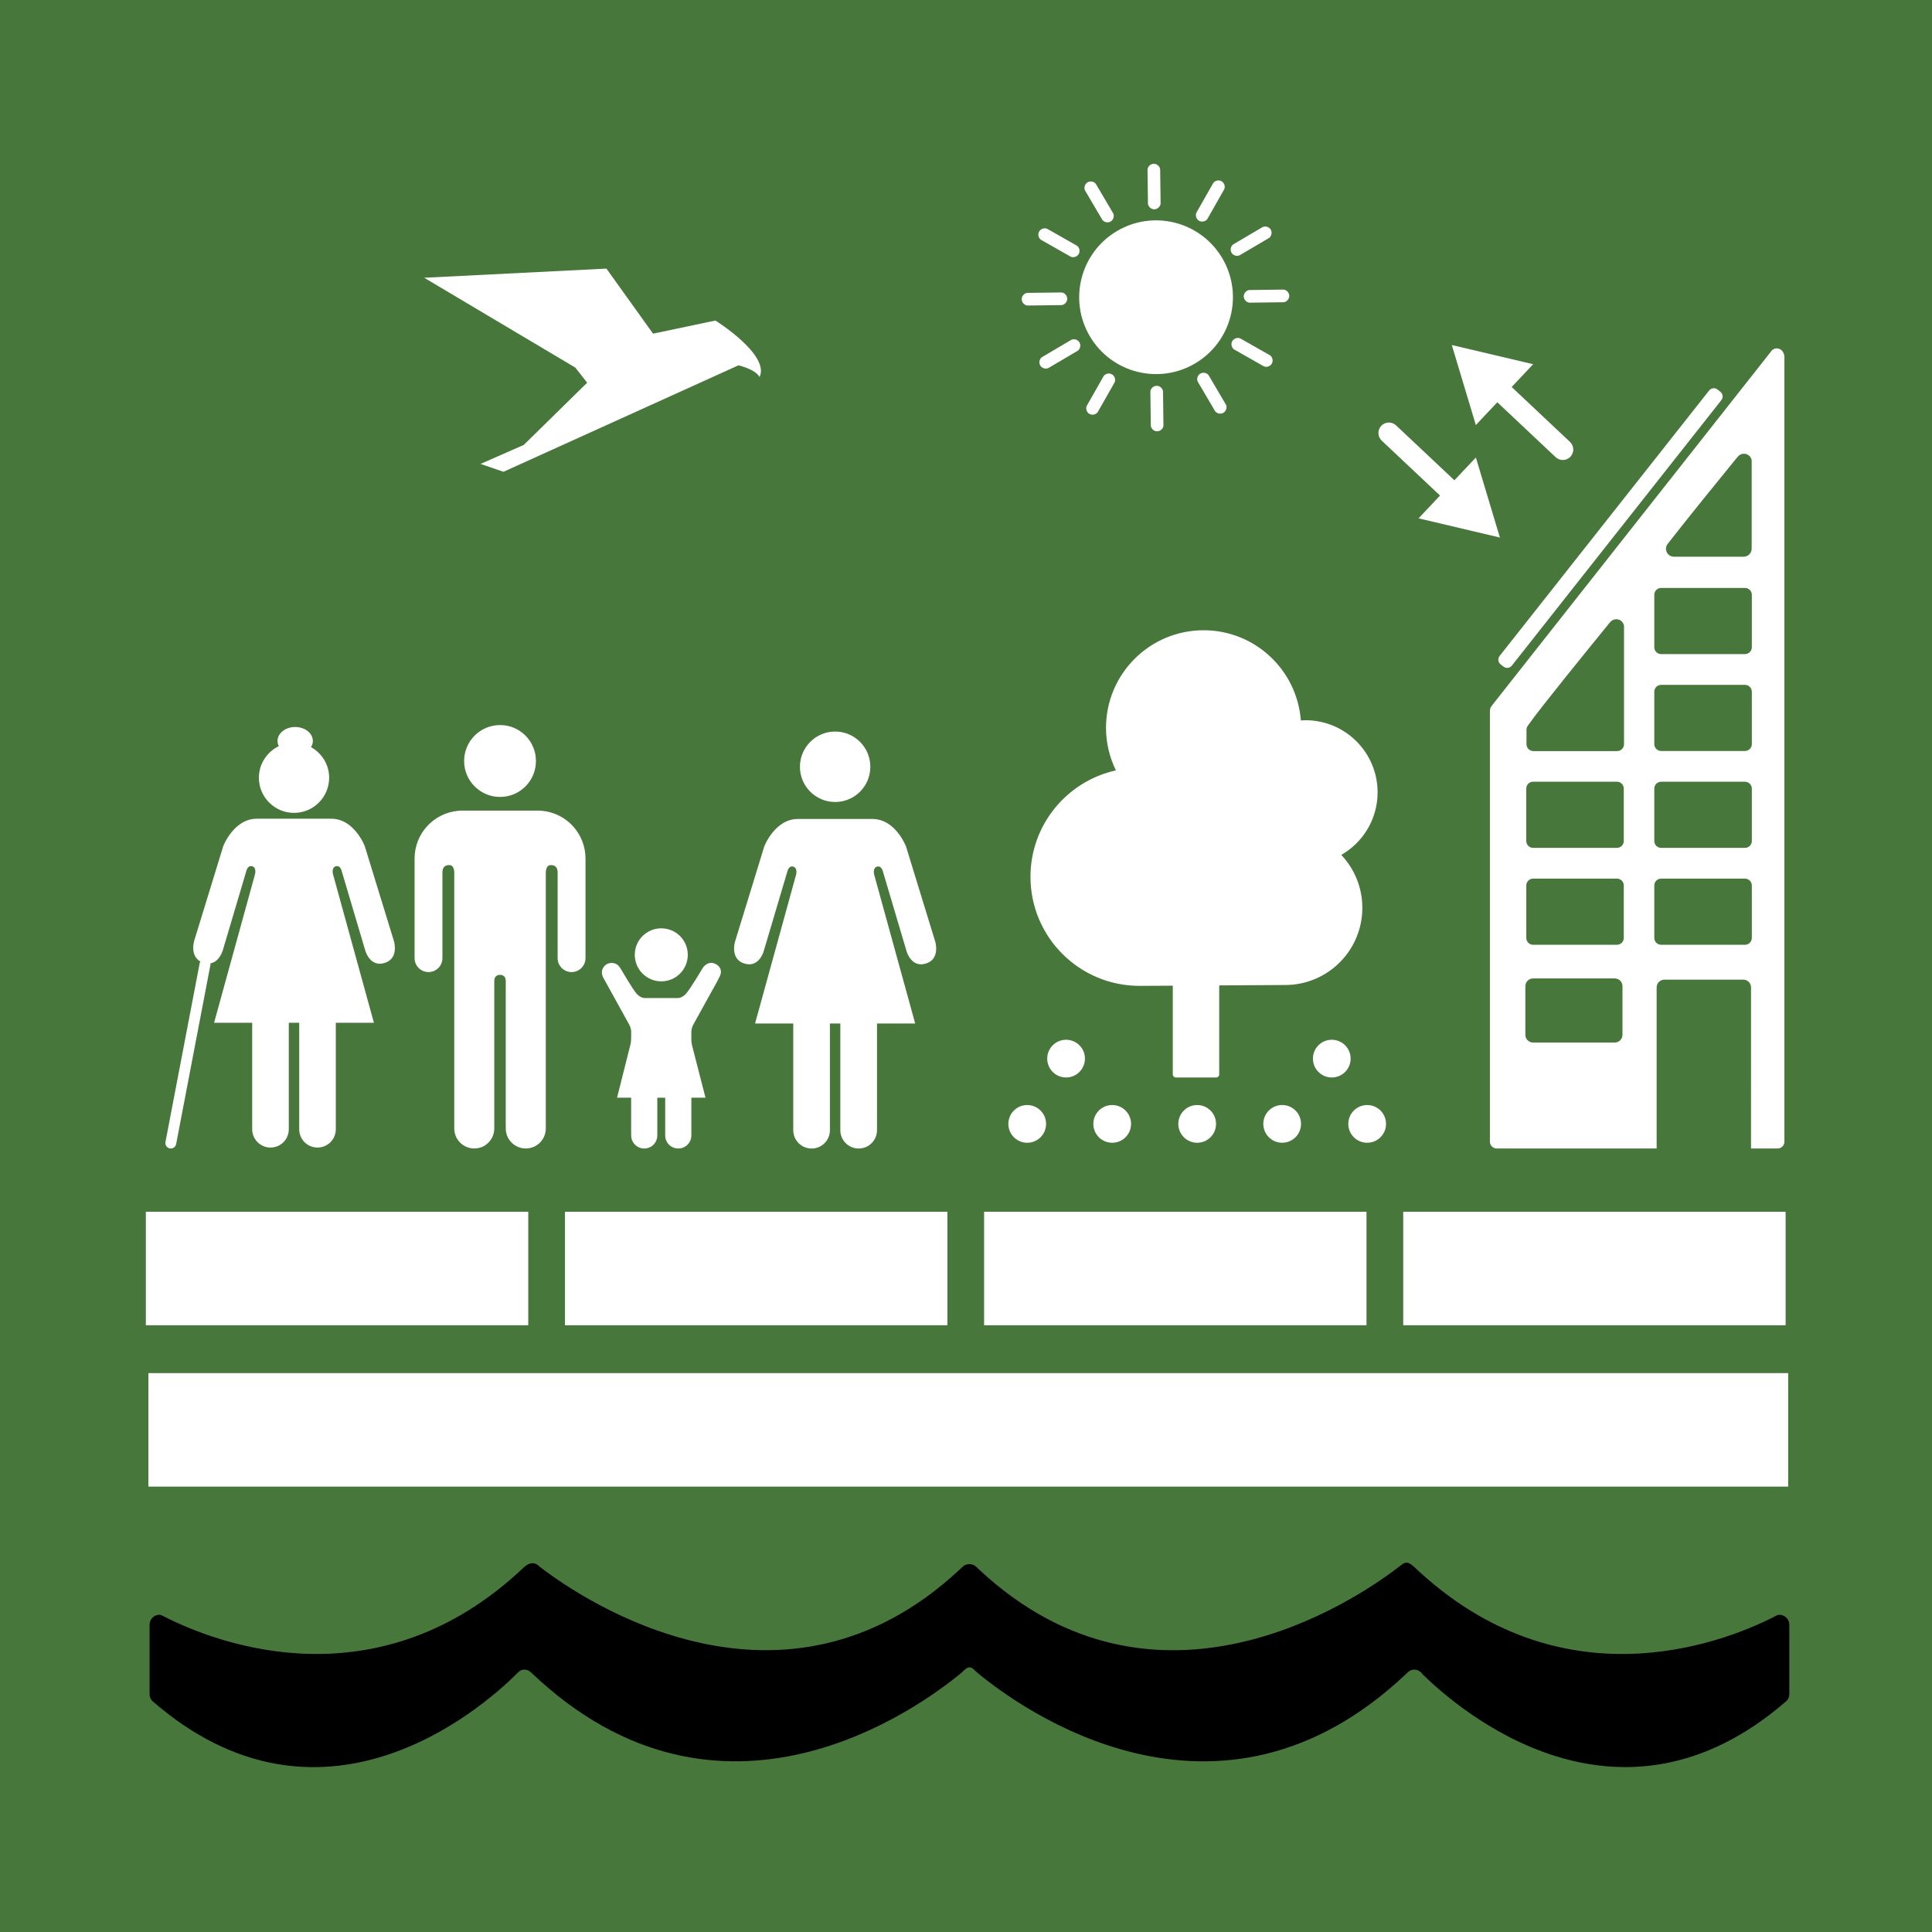
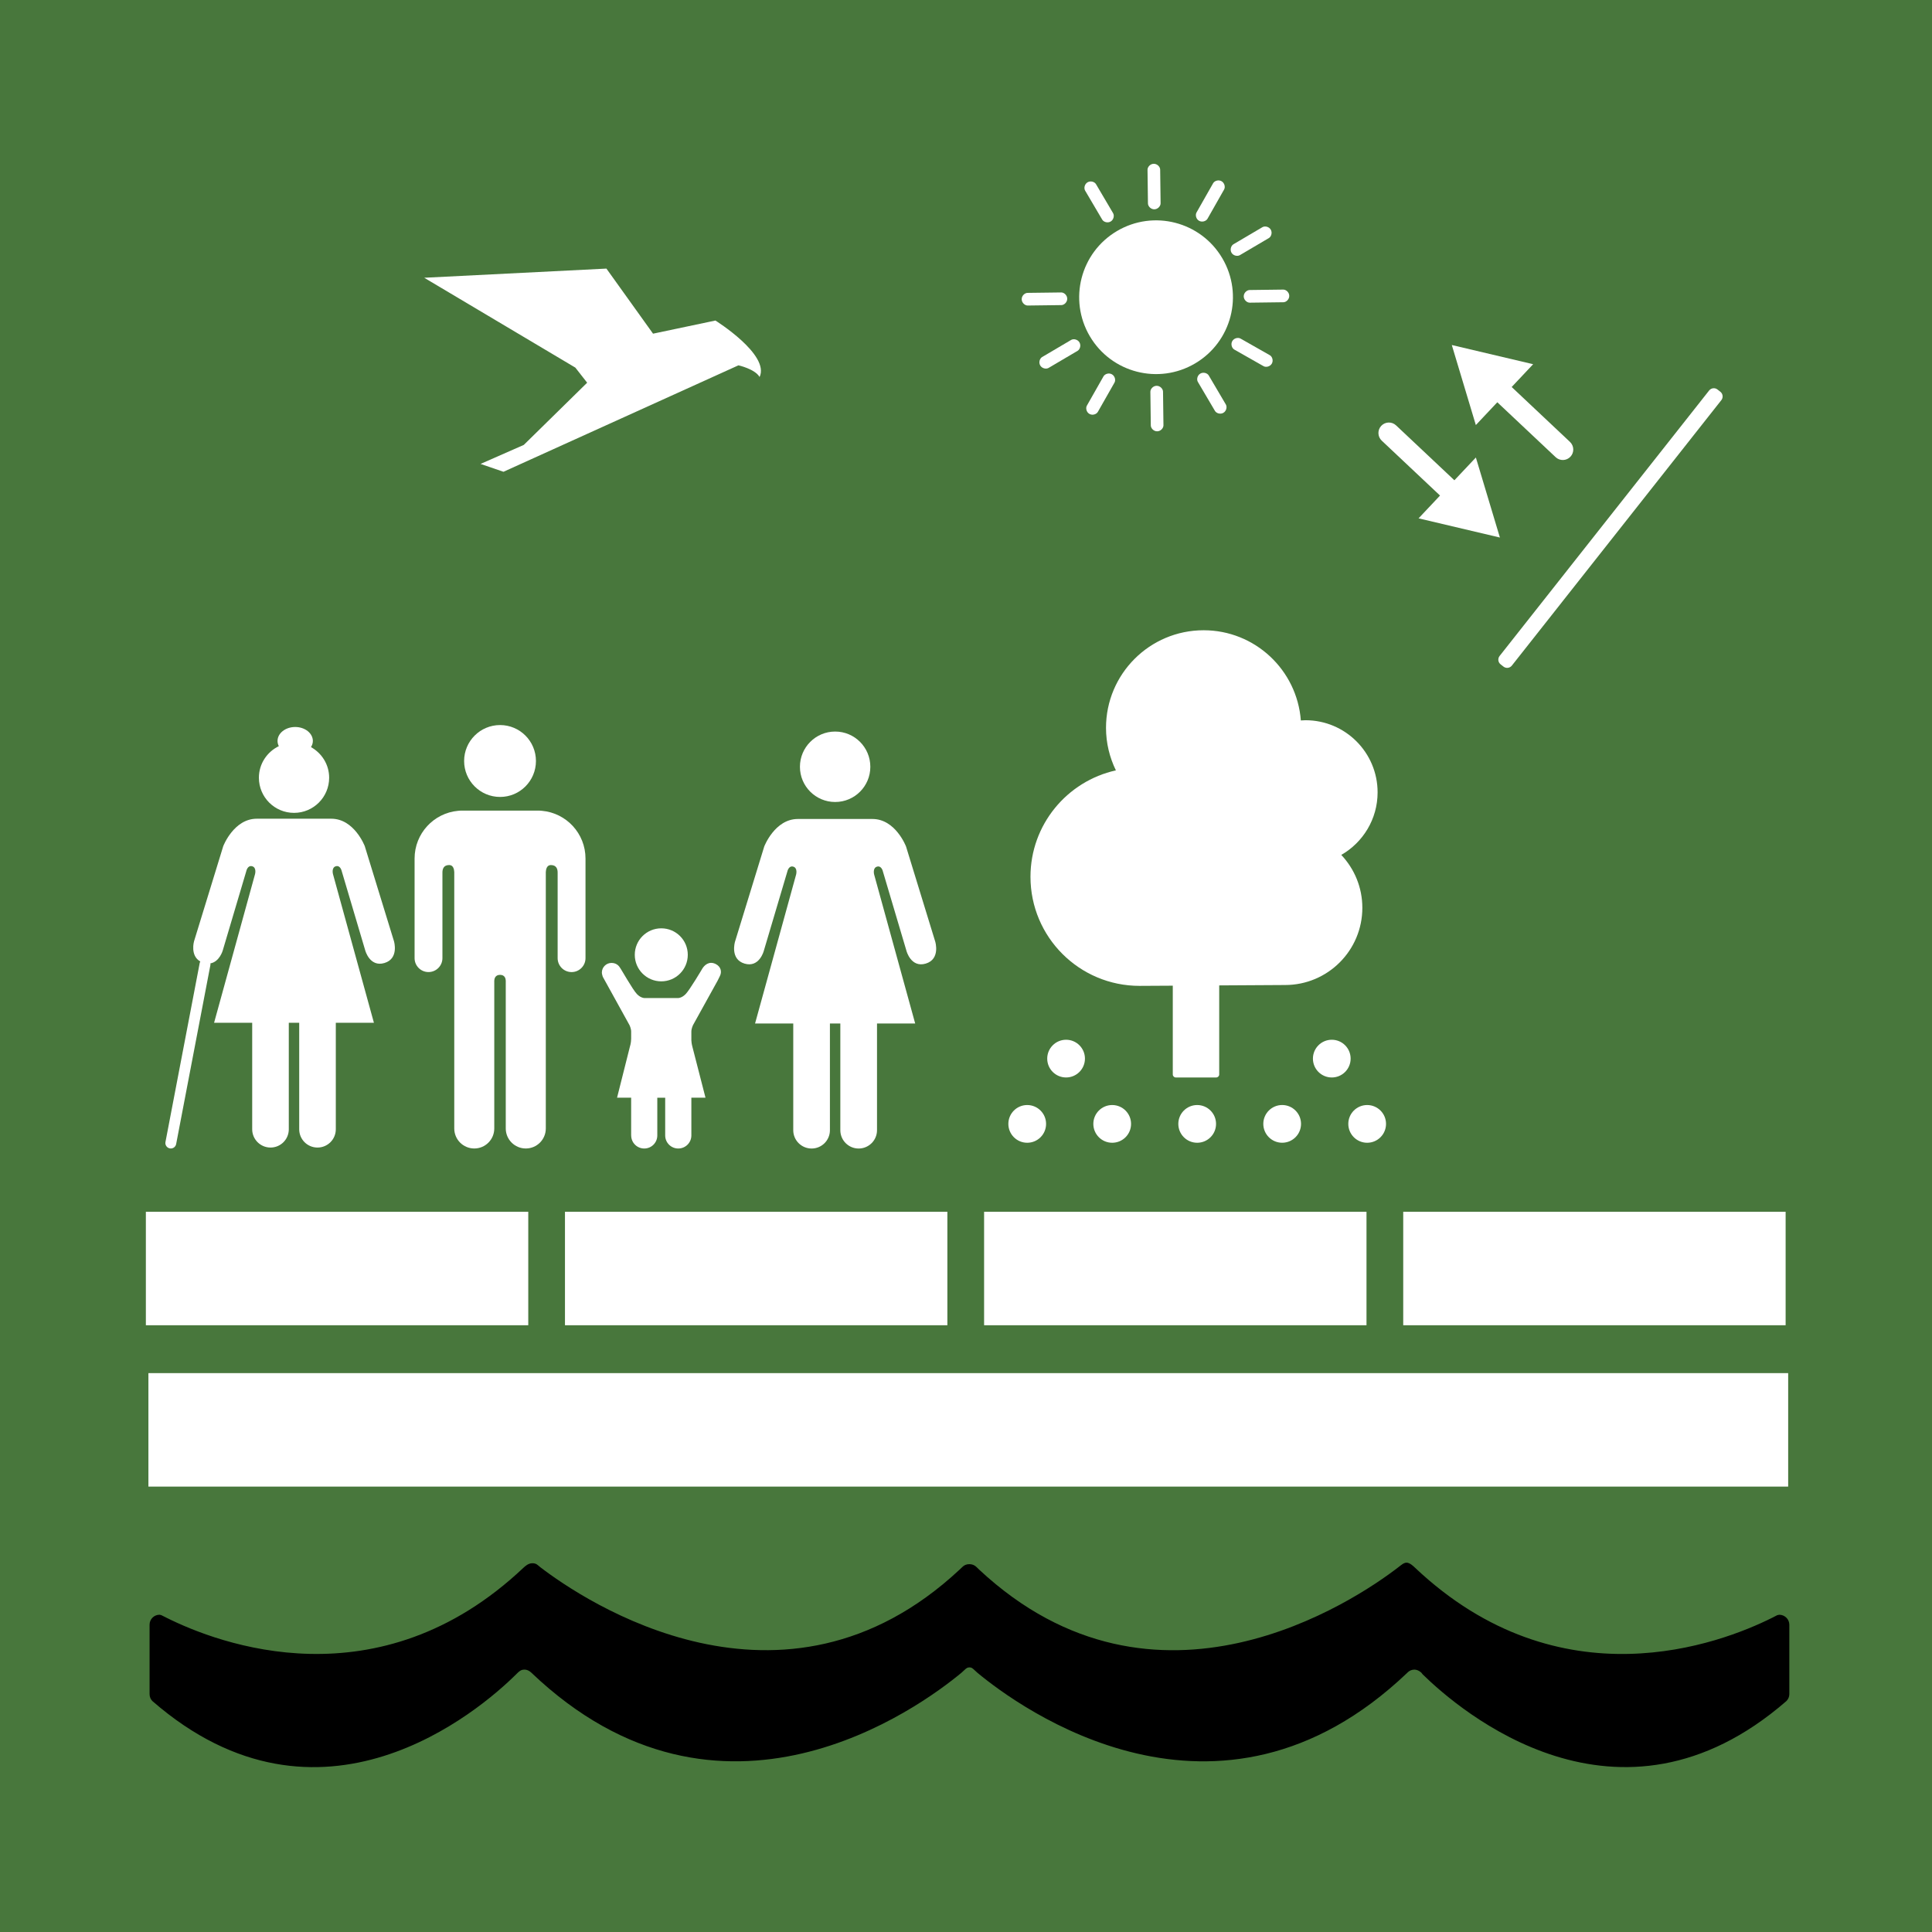
<svg xmlns="http://www.w3.org/2000/svg" version="1.1" id="TARGETS" x="0px" y="0px" viewBox="0 0 94.847 94.847" style="enable-background:new 0 0 94.847 94.847;" xml:space="preserve">
  <style type="text/css">
	.st0{fill:#48773C;}
	.st1{fill:#FFFFFF;}
</style>
  <rect class="st0" width="94.847" height="94.847" />
  <g>
    <g>
      <path class="st1" d="M55.944,48.399c0.064,0,0.733-0.004,1.631-0.009v4.357c0,0.083,0.066,0.149,0.148,0.149h1.982    c0.082,0,0.149-0.066,0.149-0.149v-4.371c1.667-0.01,3.235-0.019,3.235-0.019c2.095,0,3.792-1.697,3.792-3.791    c0-1.006-0.394-1.917-1.034-2.596c1.064-0.611,1.783-1.756,1.783-3.071c0-1.956-1.586-3.541-3.541-3.541    c-0.077,0-0.151,0.007-0.227,0.011c-0.187-2.475-2.249-4.428-4.773-4.428c-2.646,0-4.792,2.145-4.792,4.791    c0,0.75,0.178,1.456,0.485,2.088c-2.398,0.531-4.193,2.667-4.193,5.224C50.589,46.002,52.986,48.399,55.944,48.399z" />
      <path class="st1" d="M49.503,55.175c0,0.511,0.414,0.926,0.926,0.926c0.511,0,0.926-0.414,0.926-0.926    c0-0.511-0.415-0.926-0.926-0.926C49.917,54.249,49.503,54.663,49.503,55.175z" />
      <path class="st1" d="M53.675,55.175c0,0.511,0.414,0.926,0.926,0.926s0.926-0.414,0.926-0.926c0-0.511-0.414-0.926-0.926-0.926    S53.675,54.663,53.675,55.175z" />
      <path class="st1" d="M57.847,55.175c0,0.511,0.414,0.926,0.926,0.926c0.511,0,0.926-0.414,0.926-0.926    c0-0.511-0.414-0.926-0.926-0.926C58.262,54.249,57.847,54.663,57.847,55.175z" />
      <path class="st1" d="M62.945,56.1c0.511,0,0.926-0.414,0.926-0.926c0-0.511-0.414-0.926-0.926-0.926    c-0.511,0-0.926,0.414-0.926,0.926C62.02,55.686,62.434,56.1,62.945,56.1z" />
      <path class="st1" d="M66.192,55.175c0,0.511,0.414,0.926,0.926,0.926c0.511,0,0.926-0.415,0.926-0.926    c0-0.511-0.414-0.926-0.926-0.926C66.607,54.249,66.192,54.663,66.192,55.175z" />
      <path class="st1" d="M51.411,51.97c0,0.511,0.414,0.926,0.926,0.926c0.511,0,0.926-0.415,0.926-0.926    c0-0.511-0.415-0.926-0.926-0.926C51.825,51.045,51.411,51.459,51.411,51.97z" />
      <path class="st1" d="M65.381,52.896c0.511,0,0.925-0.415,0.925-0.926c0-0.511-0.414-0.926-0.925-0.926    c-0.511,0-0.926,0.414-0.926,0.926C64.455,52.482,64.869,52.896,65.381,52.896z" />
    </g>
    <path class="st1" d="M36.252,17.935l-11.535,5.226l-1.125-0.386l2.122-0.933l3.111-3.054l-0.58-0.741l-7.419-4.411l8.945-0.45   l2.289,3.195l3.062-0.645c0,0,2.686,1.679,2.168,2.772C37.064,18.114,36.252,17.935,36.252,17.935z" />
    <g>
      <g>
-         <path class="st1" d="M73.144,34.887v21.16c0,0.186,0.151,0.336,0.338,0.336h7.847v-0.327h0v-7.583c0-0.21,0.17-0.379,0.379-0.379     h3.876c0.21,0,0.379,0.17,0.379,0.379l-0.001,7.91h1.303c0.187,0,0.337-0.15,0.337-0.336V17.508c0-0.05-0.013-0.099-0.033-0.141     c-0.046-0.151-0.18-0.264-0.346-0.264c-0.075,0-0.139,0.028-0.197,0.065c-0.009,0.006-0.017,0.01-0.026,0.017l-0.116,0.147     l-3.25,4.123l-0.637,0.808l-4.403,5.585l-3.503,4.443l-1.768,2.243l-0.063,0.084C73.192,34.687,73.147,34.781,73.144,34.887z      M85.992,26.942c0,0.21-0.167,0.378-0.375,0.388c-0.006,0-0.011,0.003-0.017,0.003c-0.006,0-0.011-0.003-0.017-0.003h-3.388     c-0.006,0-0.011,0.003-0.017,0.003s-0.011-0.003-0.017-0.003c-0.207-0.009-0.374-0.178-0.374-0.388     c0-0.087,0.028-0.168,0.076-0.233l0.097-0.122c0.928-1.191,2.492-3.116,3.254-4.05l0.1-0.119     c0.072-0.087,0.181-0.143,0.304-0.143c0.189,0,0.34,0.136,0.376,0.315V26.942z M81.214,43.471c0-0.188,0.151-0.337,0.34-0.337     h4.111c0.185,0,0.337,0.149,0.337,0.337v2.574c0,0.187-0.153,0.337-0.337,0.337h-4.111c-0.188,0-0.34-0.15-0.34-0.337V43.471z      M81.214,38.714c0-0.187,0.151-0.337,0.34-0.337h4.111c0.185,0,0.337,0.15,0.337,0.337v2.575c0,0.185-0.153,0.336-0.337,0.336     h-4.111c-0.188,0-0.34-0.151-0.34-0.336V38.714z M81.214,33.958c0-0.187,0.151-0.337,0.34-0.337h4.111     c0.185,0,0.337,0.15,0.337,0.337v2.574c0,0.186-0.153,0.336-0.337,0.336h-4.111c-0.188,0-0.34-0.15-0.34-0.336V33.958z      M81.214,29.201c0-0.188,0.151-0.338,0.34-0.338h4.111c0.185,0,0.337,0.15,0.337,0.338v2.574c0,0.187-0.153,0.337-0.337,0.337     h-4.111c-0.188,0-0.34-0.15-0.34-0.337V29.201z M79.727,36.536c0,0.187-0.153,0.337-0.337,0.337h-4.111     c-0.188,0-0.34-0.15-0.34-0.337v-0.713c0.002-0.045,0.01-0.087,0.026-0.126c0.007-0.014,0.008-0.02,0.021-0.039     c0.008-0.016,0.02-0.031,0.03-0.045c0.01-0.016,0.026-0.037,0.038-0.055c0.525-0.753,2.898-3.674,3.894-4.896l0.1-0.12     c0.072-0.087,0.181-0.143,0.303-0.143c0.189,0,0.34,0.138,0.376,0.316V36.536z M75.266,38.376h4.112     c0.187,0,0.337,0.15,0.337,0.337v2.575c0,0.185-0.15,0.336-0.337,0.336h-4.112c-0.187,0-0.337-0.151-0.337-0.336v-2.575     C74.929,38.527,75.079,38.376,75.266,38.376z M79.716,46.045c0,0.187-0.15,0.337-0.337,0.337h-4.112     c-0.187,0-0.337-0.15-0.337-0.337v-2.574c0-0.188,0.15-0.337,0.337-0.337h4.112c0.187,0,0.337,0.149,0.337,0.337V46.045z      M74.884,48.413c0-0.209,0.17-0.379,0.379-0.379h4.01c0.21,0,0.379,0.17,0.379,0.379v2.389c0,0.21-0.17,0.379-0.379,0.379h-4.01     c-0.21,0-0.379-0.17-0.379-0.379V48.413z" />
        <path class="st1" d="M73.668,32.614l0.141,0.111c0.127,0.1,0.311,0.078,0.411-0.048l10.286-13.033     c0.1-0.127,0.078-0.311-0.048-0.411l-0.141-0.111c-0.127-0.1-0.311-0.078-0.411,0.048L73.62,32.203     C73.52,32.33,73.541,32.514,73.668,32.614z" />
      </g>
    </g>
    <g>
      <g>
        <path class="st1" d="M54.838,11.341c-1.796,1.058-2.393,3.372-1.335,5.167c1.058,1.795,3.372,2.393,5.167,1.334     c1.796-1.059,2.394-3.372,1.335-5.167C58.947,10.88,56.634,10.283,54.838,11.341z" />
        <path class="st1" d="M60.18,19.857l-0.839-1.424c-0.07-0.119-0.267-0.179-0.415-0.092c-0.148,0.087-0.19,0.288-0.12,0.407     l0.839,1.424c0.071,0.12,0.268,0.181,0.415,0.094C60.208,20.179,60.251,19.977,60.18,19.857z" />
        <path class="st1" d="M54.525,10.875c0.148-0.087,0.19-0.29,0.12-0.409l-0.839-1.424c-0.07-0.119-0.267-0.179-0.415-0.092     c-0.148,0.087-0.19,0.288-0.12,0.407l0.839,1.424C54.181,10.901,54.377,10.962,54.525,10.875z" />
        <path class="st1" d="M52.993,16.808c-0.087-0.147-0.288-0.19-0.407-0.12l-1.424,0.839c-0.12,0.071-0.181,0.268-0.094,0.415     c0.087,0.148,0.29,0.19,0.41,0.12l1.424-0.839C53.02,17.153,53.08,16.955,52.993,16.808z" />
        <path class="st1" d="M60.458,12.407c0.087,0.148,0.29,0.19,0.41,0.119l1.424-0.839c0.119-0.07,0.179-0.268,0.092-0.415     c-0.087-0.147-0.288-0.19-0.407-0.12l-1.424,0.839C60.433,12.063,60.372,12.26,60.458,12.407z" />
        <path class="st1" d="M57.117,20.879l-0.021-1.653c-0.002-0.138-0.143-0.288-0.315-0.286c-0.171,0.002-0.308,0.155-0.306,0.294     l0.021,1.652c0.002,0.139,0.142,0.291,0.313,0.288C56.981,21.173,57.118,21.019,57.117,20.879z" />
        <path class="st1" d="M56.977,9.979l-0.021-1.652c-0.002-0.138-0.143-0.288-0.315-0.286c-0.171,0.002-0.308,0.155-0.306,0.294     l0.021,1.653c0.002,0.139,0.142,0.29,0.313,0.288C56.841,10.273,56.979,10.118,56.977,9.979z" />
        <path class="st1" d="M52.393,14.663c-0.002-0.171-0.155-0.307-0.294-0.306l-1.653,0.021c-0.14,0.002-0.291,0.142-0.288,0.314     c0.002,0.171,0.157,0.309,0.296,0.307l1.652-0.021C52.246,14.976,52.396,14.835,52.393,14.663z" />
        <path class="st1" d="M61.355,14.859l1.652-0.021c0.138-0.002,0.289-0.143,0.286-0.315c-0.002-0.171-0.155-0.307-0.294-0.306     l-1.652,0.021c-0.139,0.002-0.291,0.143-0.289,0.313C61.061,14.723,61.216,14.861,61.355,14.859z" />
        <path class="st1" d="M54.714,18.782c0.068-0.121,0.022-0.321-0.127-0.406c-0.149-0.085-0.344-0.021-0.413,0.1l-0.816,1.437     c-0.069,0.122-0.024,0.323,0.125,0.407c0.149,0.085,0.346,0.02,0.414-0.101L54.714,18.782z" />
        <path class="st1" d="M60.095,9.302c0.068-0.12,0.022-0.321-0.127-0.406c-0.149-0.084-0.344-0.021-0.412,0.099l-0.816,1.437     c-0.068,0.122-0.024,0.323,0.125,0.407c0.149,0.085,0.346,0.021,0.415-0.101L60.095,9.302z" />
-         <path class="st1" d="M52.859,12.056l-1.437-0.816c-0.121-0.069-0.323-0.024-0.407,0.125c-0.085,0.149-0.021,0.346,0.101,0.415     l1.437,0.816c0.12,0.068,0.321,0.022,0.406-0.127C53.042,12.32,52.979,12.125,52.859,12.056z" />
        <path class="st1" d="M60.595,17.161l1.437,0.816c0.12,0.068,0.321,0.022,0.406-0.127c0.084-0.149,0.021-0.344-0.099-0.412     l-1.437-0.816c-0.121-0.069-0.323-0.024-0.407,0.125C60.41,16.895,60.474,17.092,60.595,17.161z" />
      </g>
      <path class="st1" d="M77.075,21.695l-2.863-2.696l1.054-1.119l-3.993-0.942l1.18,3.929l1.054-1.119l2.863,2.695    c0.207,0.195,0.532,0.185,0.727-0.022C77.292,22.215,77.28,21.889,77.075,21.695z" />
      <path class="st1" d="M67.832,21.632l2.863,2.696l-1.054,1.119l3.993,0.942l-1.18-3.929L71.4,23.578l-2.863-2.695    c-0.207-0.195-0.533-0.185-0.727,0.022C67.615,21.112,67.627,21.438,67.832,21.632z" />
    </g>
    <g>
      <g>
        <path class="st1" d="M26.311,37.36c0-0.975-0.788-1.765-1.761-1.765c-0.974,0-1.765,0.79-1.765,1.765     c0,0.974,0.791,1.764,1.765,1.764C25.523,39.125,26.311,38.334,26.311,37.36z" />
        <path class="st1" d="M26.609,39.805c-0.042-0.005-0.084-0.01-0.134-0.01H24.55h-1.93c-0.047,0-0.09,0.006-0.129,0.01     c-1.199,0.108-2.138,1.115-2.138,2.343v0.586v0.256v4.048c0,0.376,0.305,0.683,0.683,0.683c0.378,0,0.684-0.307,0.684-0.683v-4.2     c0-0.157,0.044-0.371,0.334-0.371c0.198,0,0.241,0.211,0.247,0.345V55.4c0,0.541,0.438,0.982,0.983,0.982     c0.544,0,0.981-0.441,0.981-0.982v-7.254c0.003-0.08,0.033-0.288,0.284-0.288h0.001c0.25,0,0.276,0.208,0.279,0.288V55.4     c0,0.541,0.44,0.982,0.984,0.982c0.544,0,0.982-0.441,0.982-0.982V42.813c0.007-0.135,0.049-0.345,0.248-0.345     c0.288,0,0.333,0.213,0.333,0.371v4.2c0,0.376,0.305,0.683,0.685,0.683c0.377,0,0.683-0.307,0.683-0.683V42.99v-0.256v-0.586     C28.744,40.92,27.806,39.913,26.609,39.805z" />
      </g>
      <g>
        <path class="st1" d="M39.271,37.644c0,0.955,0.774,1.728,1.729,1.728c0.955,0,1.727-0.773,1.727-1.728     c0-0.954-0.771-1.73-1.727-1.73C40.044,35.914,39.271,36.69,39.271,37.644z" />
        <path class="st1" d="M44.48,41.558c0,0-0.513-1.352-1.65-1.352h-1.83h-1.831c-1.136,0-1.651,1.352-1.651,1.352l-1.436,4.677     c0,0-0.256,0.857,0.471,1.071c0.724,0.215,0.943-0.622,0.943-0.622l1.158-3.903c0,0,0.063-0.3,0.289-0.235     c0.226,0.065,0.141,0.386,0.141,0.386l-2.016,7.314h1.875v5.239c0,0.495,0.403,0.899,0.901,0.899     c0.497,0,0.899-0.403,0.899-0.899v-5.239h0.257h0.254v5.239c0,0.495,0.402,0.899,0.899,0.899c0.499,0,0.902-0.403,0.902-0.899     v-5.239h1.874l-2.015-7.314c0,0-0.085-0.321,0.141-0.386c0.226-0.065,0.289,0.235,0.289,0.235l1.158,3.903     c0,0,0.22,0.837,0.943,0.622c0.729-0.214,0.471-1.071,0.471-1.071L44.48,41.558z" />
      </g>
      <g>
        <path class="st1" d="M35.139,47.328c-0.342-0.174-0.571,0.081-0.654,0.214c0,0-0.628,1.065-0.829,1.265     c-0.212,0.214-0.402,0.19-0.402,0.19h-0.79h-0.788c0,0-0.191,0.024-0.402-0.19c-0.203-0.2-0.808-1.282-0.847-1.315     c0,0-0.116-0.221-0.406-0.22c-0.261,0.001-0.474,0.213-0.474,0.473c0,0.076,0.046,0.208,0.046,0.208l1.312,2.375     c0,0,0.08,0.164,0.08,0.313v0.355h0c0,0.204-0.064,0.399-0.064,0.399l-0.628,2.494h0.692v1.852h0.002     c0,0.356,0.287,0.642,0.642,0.642c0.354,0,0.64-0.286,0.64-0.642v-1.774c0,0-0.004-0.034,0-0.077h0.196h0.191     c0.004,0.044,0,0.077,0,0.077v1.774c0,0.356,0.288,0.642,0.642,0.642c0.354,0,0.643-0.286,0.643-0.642v-1.852h0.694l-0.64-2.489     c-0.04-0.147-0.051-0.256-0.054-0.328v-0.084c0-0.002,0.001-0.01,0.001-0.01l-0.001,0v-0.336c0-0.149,0.079-0.313,0.079-0.313     l1.213-2.192c0,0,0.079-0.161,0.113-0.23C35.44,47.716,35.402,47.462,35.139,47.328z" />
        <path class="st1" d="M32.464,48.177c0.72,0,1.301-0.583,1.301-1.303c0-0.72-0.581-1.3-1.301-1.3c-0.72,0-1.301,0.581-1.301,1.3     C31.163,47.594,31.745,48.177,32.464,48.177z" />
      </g>
      <g>
        <path class="st1" d="M12.71,38.181c0,0.953,0.772,1.725,1.725,1.725c0.952,0,1.724-0.772,1.724-1.725     c0-0.649-0.362-1.208-0.892-1.503c0.057-0.091,0.092-0.193,0.092-0.302c0-0.379-0.388-0.686-0.867-0.686     c-0.479,0-0.867,0.307-0.867,0.686c0,0.09,0.023,0.176,0.063,0.255C13.111,36.911,12.71,37.497,12.71,38.181z" />
        <path class="st1" d="M17.908,41.542c0,0-0.511-1.349-1.646-1.349h-1.826h-1.829c-1.134,0-1.648,1.349-1.648,1.349l-1.433,4.667     c0,0-0.204,0.706,0.308,0.993c-0.012,0.023-0.024,0.046-0.029,0.072l-1.682,8.791c-0.027,0.145,0.068,0.285,0.213,0.312     c0.017,0.003,0.034,0.005,0.05,0.005c0.126,0,0.238-0.089,0.262-0.218l1.682-8.791c0.005-0.027,0.002-0.052-0.001-0.078     c0.454-0.081,0.608-0.639,0.608-0.639l1.156-3.895c0,0,0.063-0.299,0.288-0.234c0.226,0.065,0.14,0.385,0.14,0.385l-2.011,7.299     h1.871v5.228c0,0.494,0.404,0.897,0.9,0.897c0.497,0,0.897-0.402,0.897-0.897v-5.228h0.258h0.253v5.228     c0,0.494,0.4,0.897,0.898,0.897c0.498,0,0.899-0.402,0.899-0.897v-5.228h1.871l-2.01-7.299c0,0-0.086-0.32,0.139-0.385     c0.225-0.065,0.289,0.234,0.289,0.234l1.155,3.895c0,0,0.22,0.836,0.942,0.621c0.727-0.214,0.47-1.069,0.47-1.069L17.908,41.542z     " />
      </g>
    </g>
    <g>
      <rect x="7.161" y="59.489" class="st1" width="18.773" height="5.571" />
      <rect x="27.736" y="59.489" class="st1" width="18.773" height="5.571" />
      <rect x="48.312" y="59.489" class="st1" width="18.773" height="5.571" />
      <rect x="68.888" y="59.489" class="st1" width="18.773" height="5.571" />
      <rect x="7.286" y="67.41" class="st1" width="80.5" height="5.571" />
    </g>
  </g>
  <path d="M87.35,79.273c-0.032,0-0.064,0.017-0.104,0.022c-0.077,0.036-0.155,0.081-0.244,0.125  c-2.535,1.268-10.403,4.285-17.541-2.462c-0.065-0.065-0.255-0.246-0.414-0.243c-0.129,0.003-0.259,0.117-0.393,0.221  c-2.116,1.634-11.895,8.228-20.586,0.12l-0.131-0.128c-0.093-0.092-0.213-0.139-0.351-0.139c-0.131,0-0.254,0.047-0.341,0.139  l-0.135,0.128c-8.689,8.107-18.472,1.507-20.588-0.12c-0.119-0.092-0.187-0.199-0.4-0.192c-0.197,0.006-0.339,0.148-0.415,0.213  c-7.134,6.747-14.997,3.731-17.534,2.462c-0.085-0.044-0.171-0.089-0.25-0.125c-0.035-0.005-0.06-0.022-0.09-0.022  c-0.271,0-0.49,0.217-0.49,0.489v3.41c0,0.137,0.054,0.255,0.139,0.34c8.245,7.172,16.061,0.467,17.857-1.315  c0.091-0.09,0.125-0.125,0.181-0.162c0.081-0.051,0.119-0.064,0.22-0.068c0.194-0.008,0.348,0.153,0.348,0.153  c9.314,8.881,19.082,1.685,21.11,0.003l0.203-0.186c0.044-0.035,0.092-0.077,0.185-0.079c0.115-0.002,0.136,0.038,0.196,0.079  l0.203,0.186c2.027,1.682,11.791,8.878,21.102,0c0,0,0.009-0.01,0.019-0.021c0.091-0.085,0.202-0.135,0.33-0.135  c0.102,0,0.195,0.042,0.271,0.093c0.058,0.037,0.096,0.077,0.133,0.137c1.808,1.773,9.602,8.487,17.858,1.315  c0.085-0.085,0.145-0.203,0.145-0.34v-3.41C87.841,79.49,87.619,79.273,87.35,79.273" />
</svg>